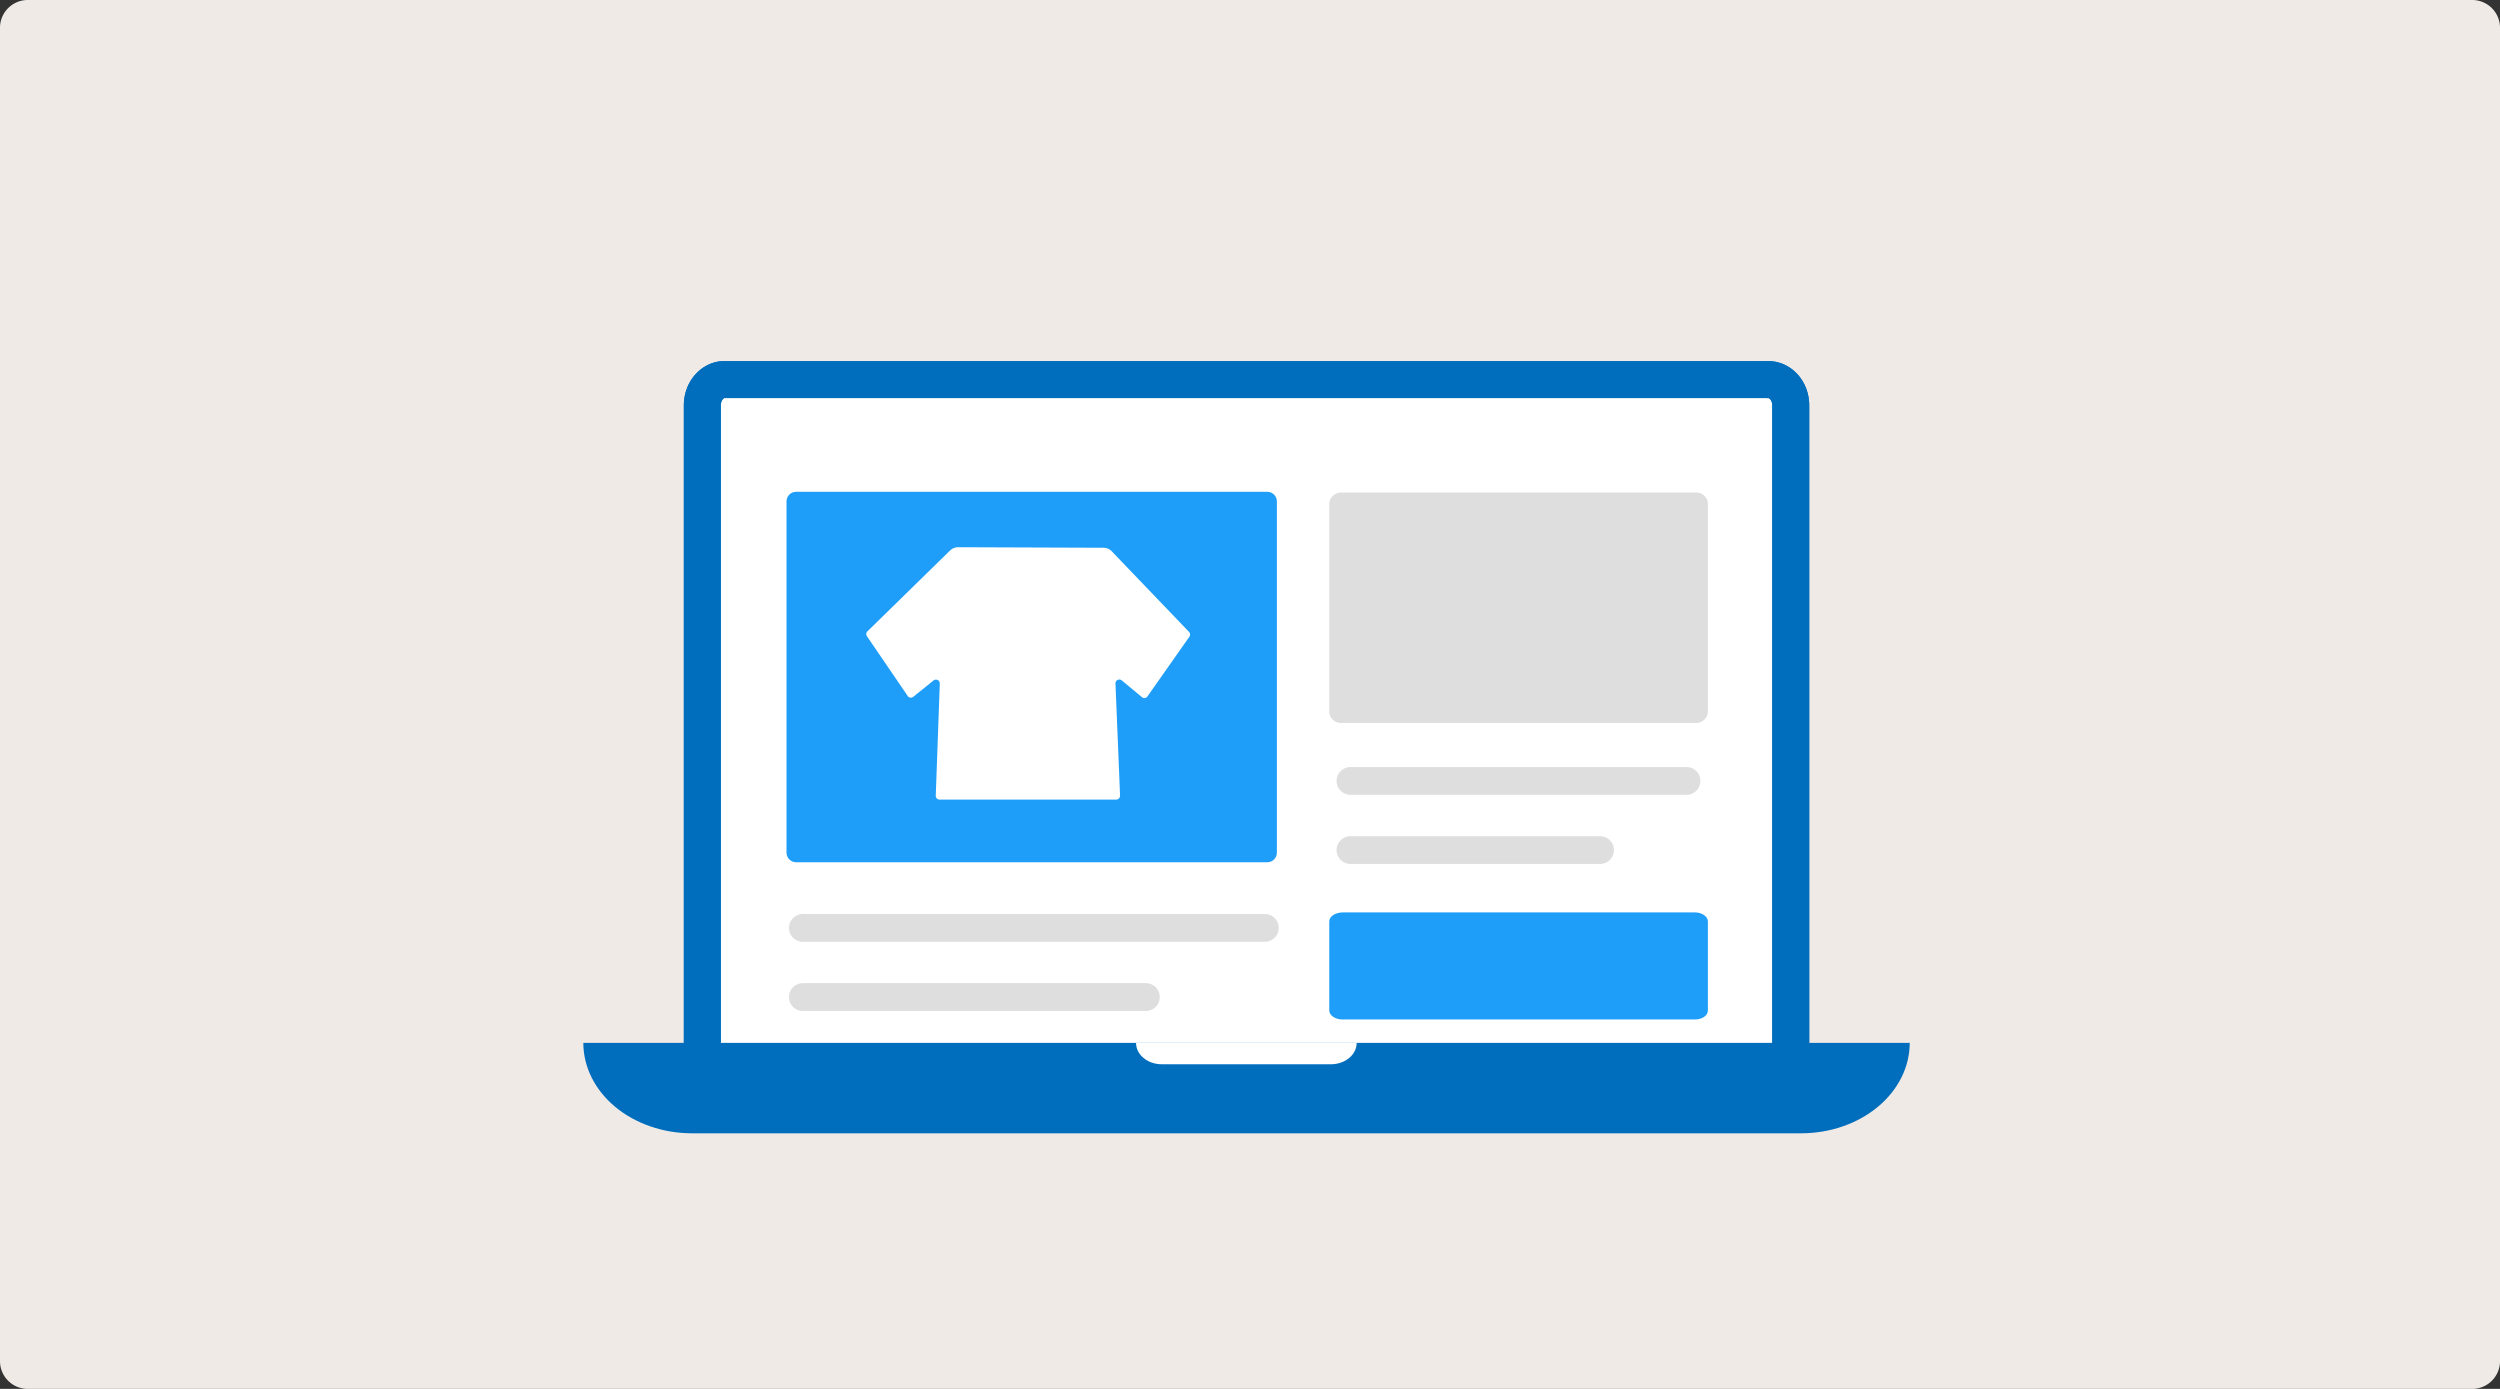
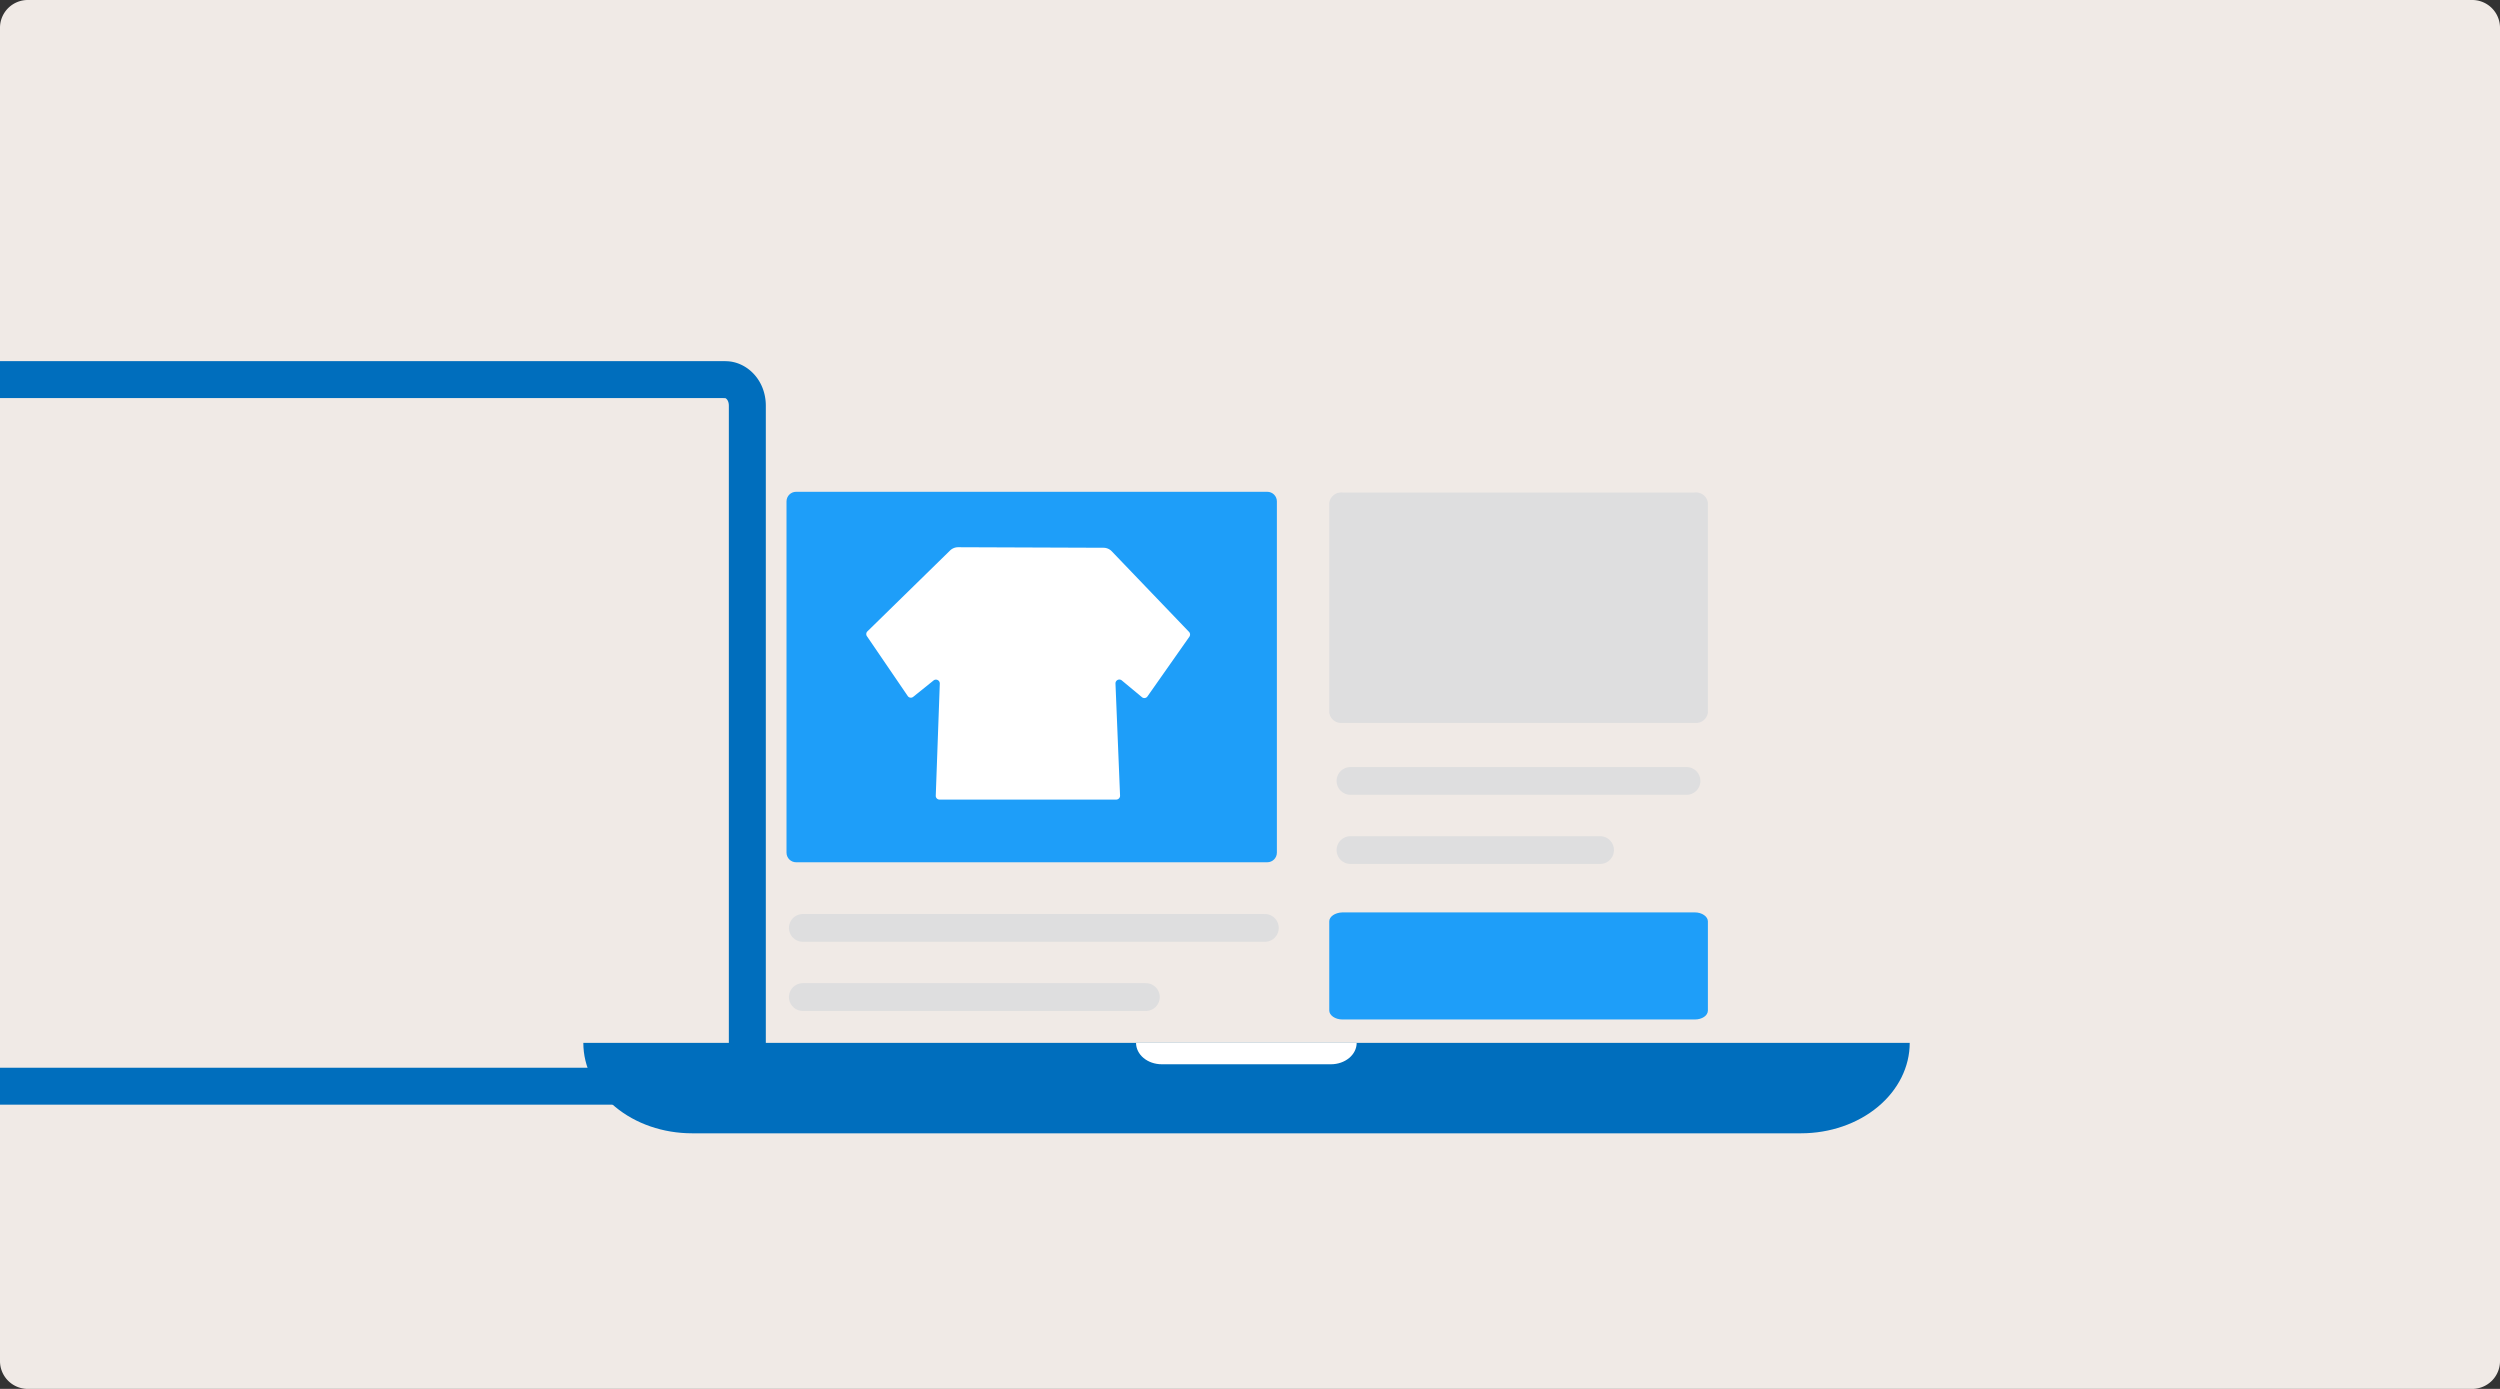
<svg xmlns="http://www.w3.org/2000/svg" width="360" height="200" fill="none">
  <rect width="100%" height="100%" fill="#333333" stroke="none" />
  <path fill="#F0EAE6" d="M0 4a4 4 0 0 1 4-4h352a4 4 0 0 1 4 4v192a4 4 0 0 1-4 4H4a4 4 0 0 1-4-4z" />
-   <path fill="#fff" stroke="#006EBD" stroke-width="5.324" d="M104.246 54.662h150.253q.128.013.26.013c1.454.002 3.11 1.414 3.11 3.757v93.988a3.994 3.994 0 0 1-3.993 3.994h-148.75a3.994 3.994 0 0 1-3.993-3.994v-94c0-2.337 1.661-3.758 3.113-3.758Z" />
  <path fill="#1E9EF9" d="M182.489 70.819H114.64c-.764 0-1.382.618-1.382 1.382v50.583c0 .763.618 1.382 1.382 1.382h67.849c.763 0 1.382-.619 1.382-1.382V72.201c0-.763-.619-1.382-1.382-1.382" />
  <path fill="#fff" fill-rule="evenodd" d="M171.244 91.727a.566.566 0 0 0 0-.71L160.1 79.394a1.65 1.65 0 0 0-1.176-.516l-20.946-.078c-.433 0-.849.166-1.162.465l-11.945 11.687a.556.556 0 0 0 0 .71l5.85 8.575a.54.54 0 0 0 .592.207.6.6 0 0 0 .195-.103l2.919-2.35a.555.555 0 0 1 .904.451l-.581 16.13a.54.54 0 0 0 .555.568h25.427a.55.55 0 0 0 .402-.172.54.54 0 0 0 .154-.409l-.659-16.13a.557.557 0 0 1 .615-.572.56.56 0 0 1 .289.12l2.906 2.415a.54.54 0 0 0 .426.121.53.53 0 0 0 .374-.237z" clip-rule="evenodd" />
  <path fill="#DEDEDF" d="M191.414 72.42v30.18a1.72 1.72 0 0 0 1.873 1.498h50.764a1.716 1.716 0 0 0 1.885-1.498V72.42a1.716 1.716 0 0 0-1.885-1.498h-50.764a1.743 1.743 0 0 0-1.873 1.498" />
  <path fill="#1E9EF9" d="M191.414 132.677v12.836c0 .685.839 1.292 1.885 1.292h50.765c1.033 0 1.872-.556 1.872-1.292v-12.836c0-.685-.839-1.292-1.872-1.292h-50.765c-1.084.039-1.885.62-1.885 1.292" />
  <path stroke="#DEDEDF" stroke-linecap="round" stroke-linejoin="round" stroke-width="4" d="M115.609 133.618h66.532M115.609 143.576h49.396M194.469 112.454h48.388M194.469 122.41h35.939" />
  <path fill="#006EBD" d="M84 150.173h191c0 3.454-1.649 6.766-4.584 9.209s-6.916 3.814-11.067 3.814H99.651c-4.15 0-8.132-1.372-11.067-3.814S84 153.627 84 150.173" />
  <path fill="#fff" d="M163.639 150.173h31.722c0 .817-.39 1.601-1.084 2.179s-1.636.902-2.619.902h-24.365c-.982 0-1.924-.324-2.619-.902-.694-.578-1.084-1.362-1.084-2.179z" />
-   <path stroke="#006EBD" stroke-width="5.324" d="M104.246 54.662h150.253q.128.013.26.013c1.454.002 3.11 1.414 3.11 3.757v93.988a3.994 3.994 0 0 1-3.993 3.994h-148.75a3.994 3.994 0 0 1-3.993-3.994v-94c0-2.337 1.661-3.758 3.113-3.758Z" />
+   <path stroke="#006EBD" stroke-width="5.324" d="M104.246 54.662q.128.013.26.013c1.454.002 3.11 1.414 3.11 3.757v93.988a3.994 3.994 0 0 1-3.993 3.994h-148.75a3.994 3.994 0 0 1-3.993-3.994v-94c0-2.337 1.661-3.758 3.113-3.758Z" />
</svg>